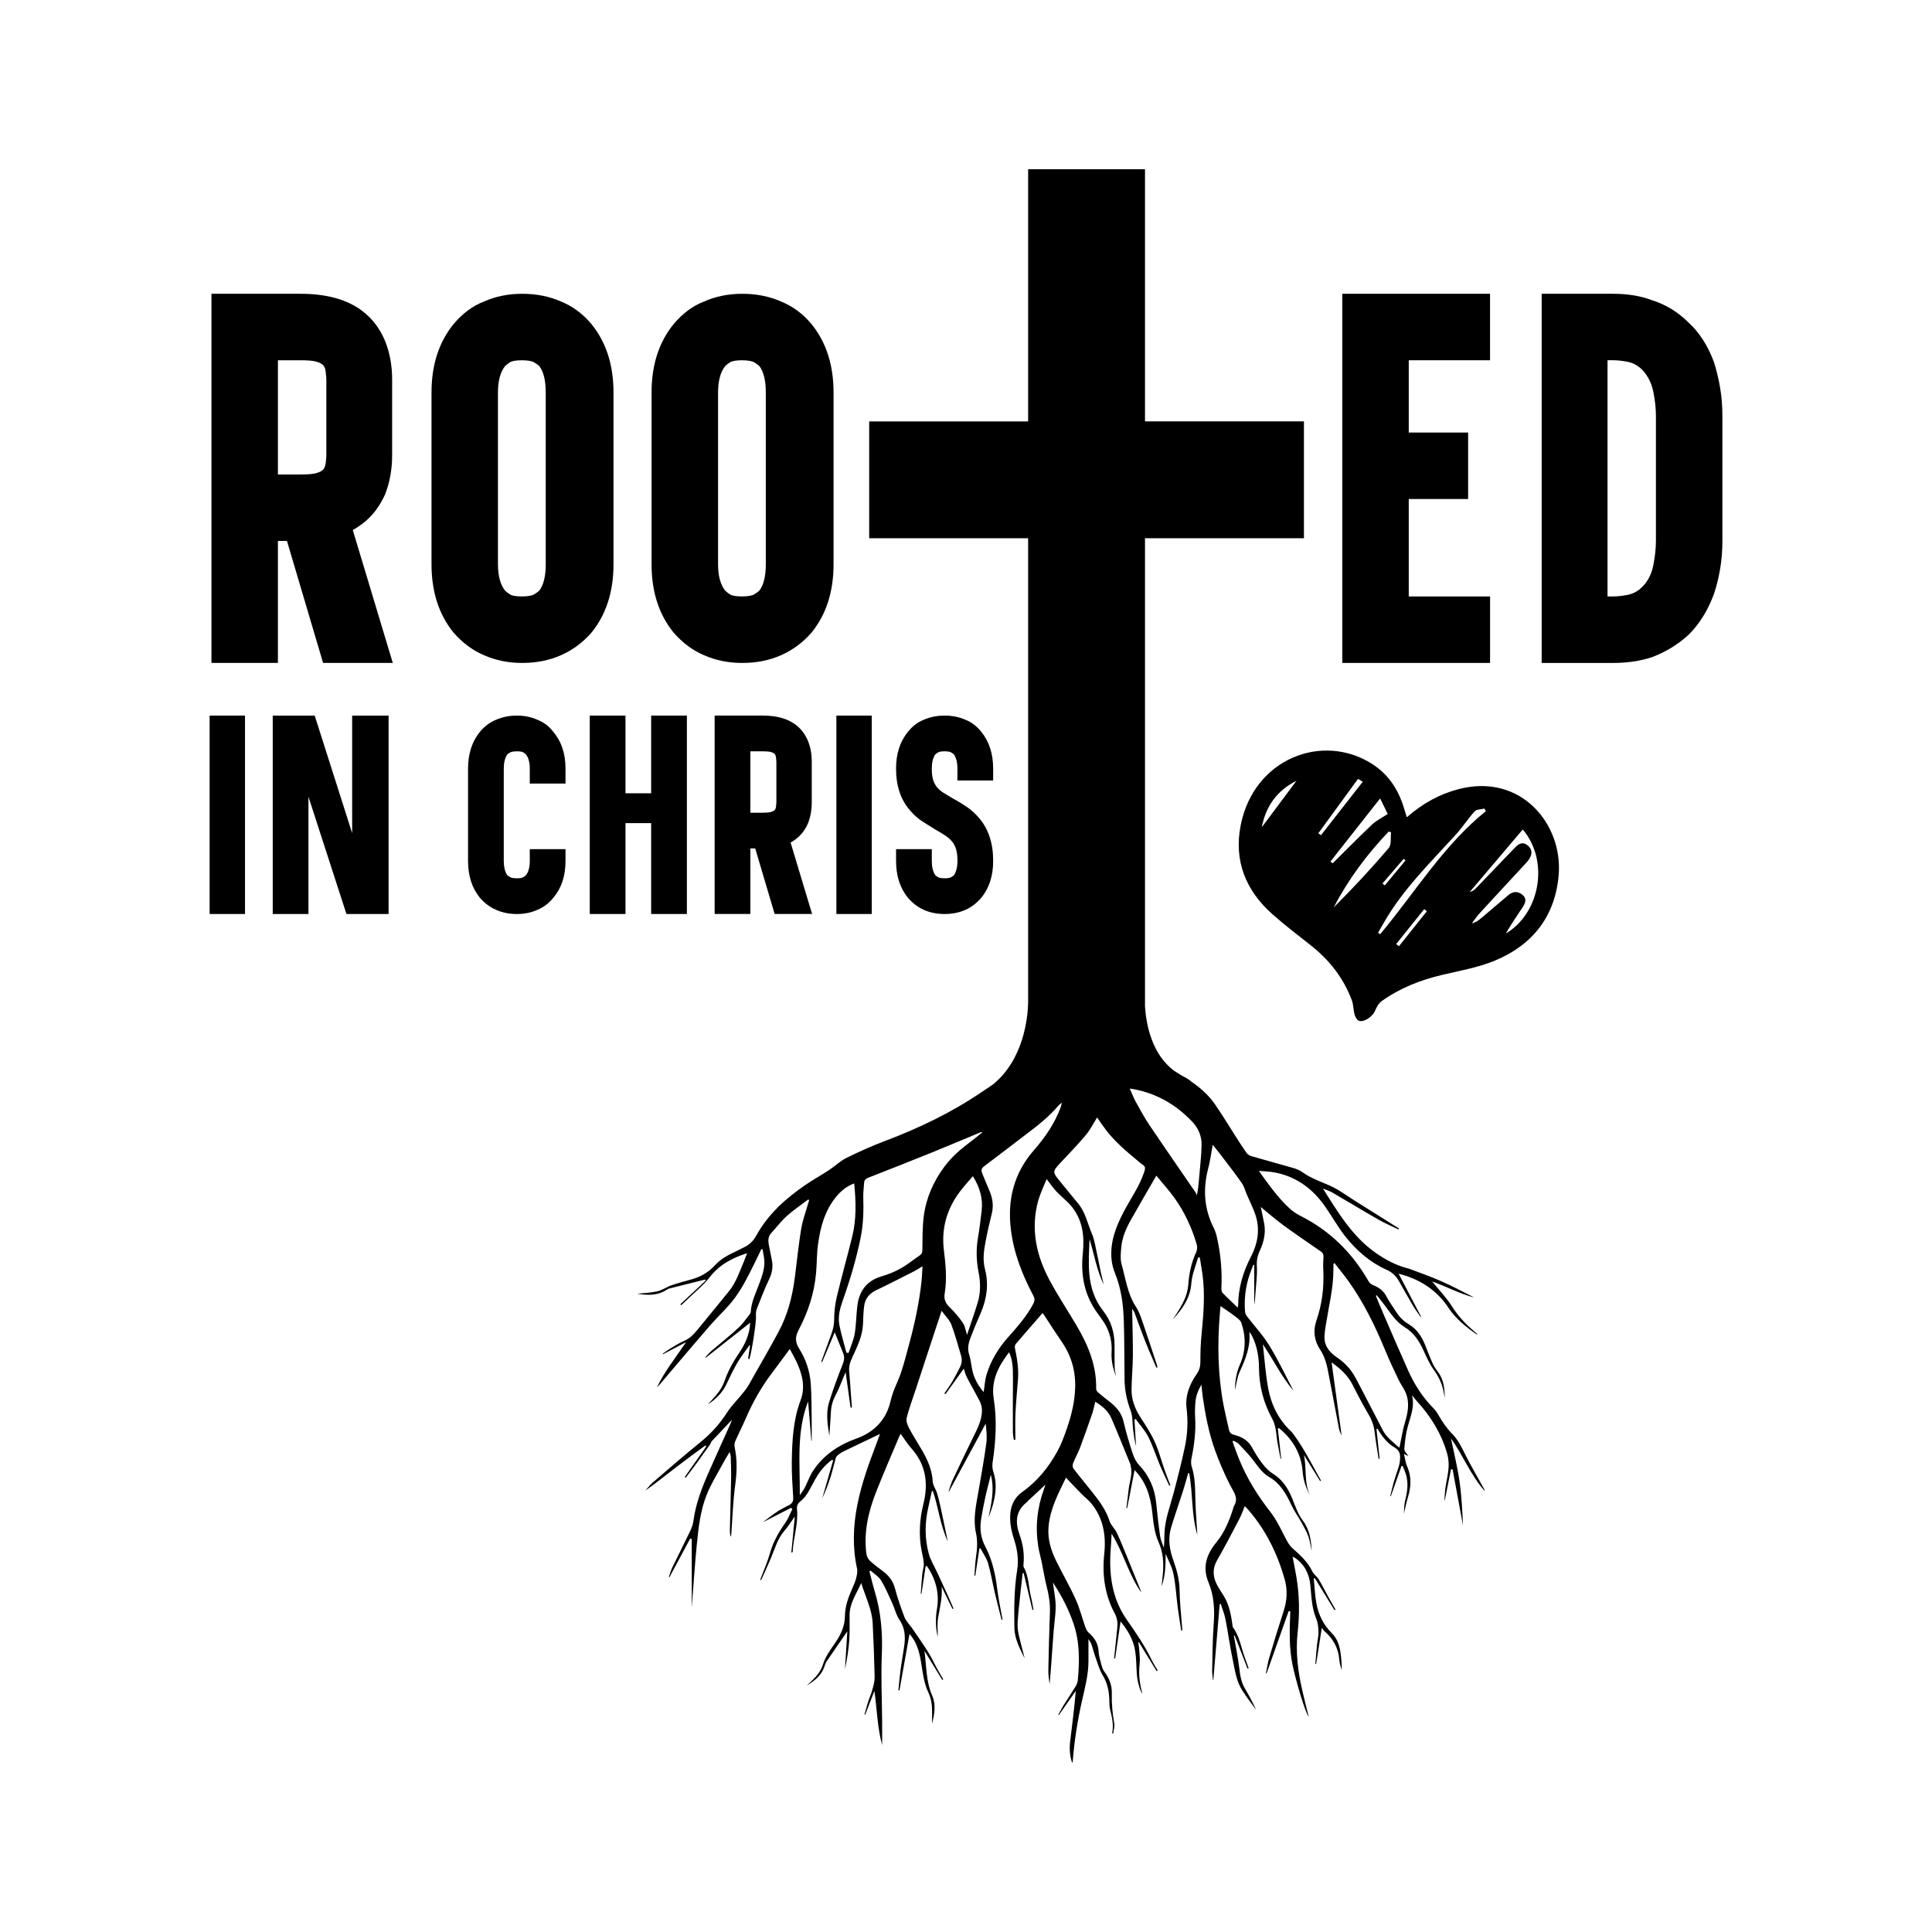
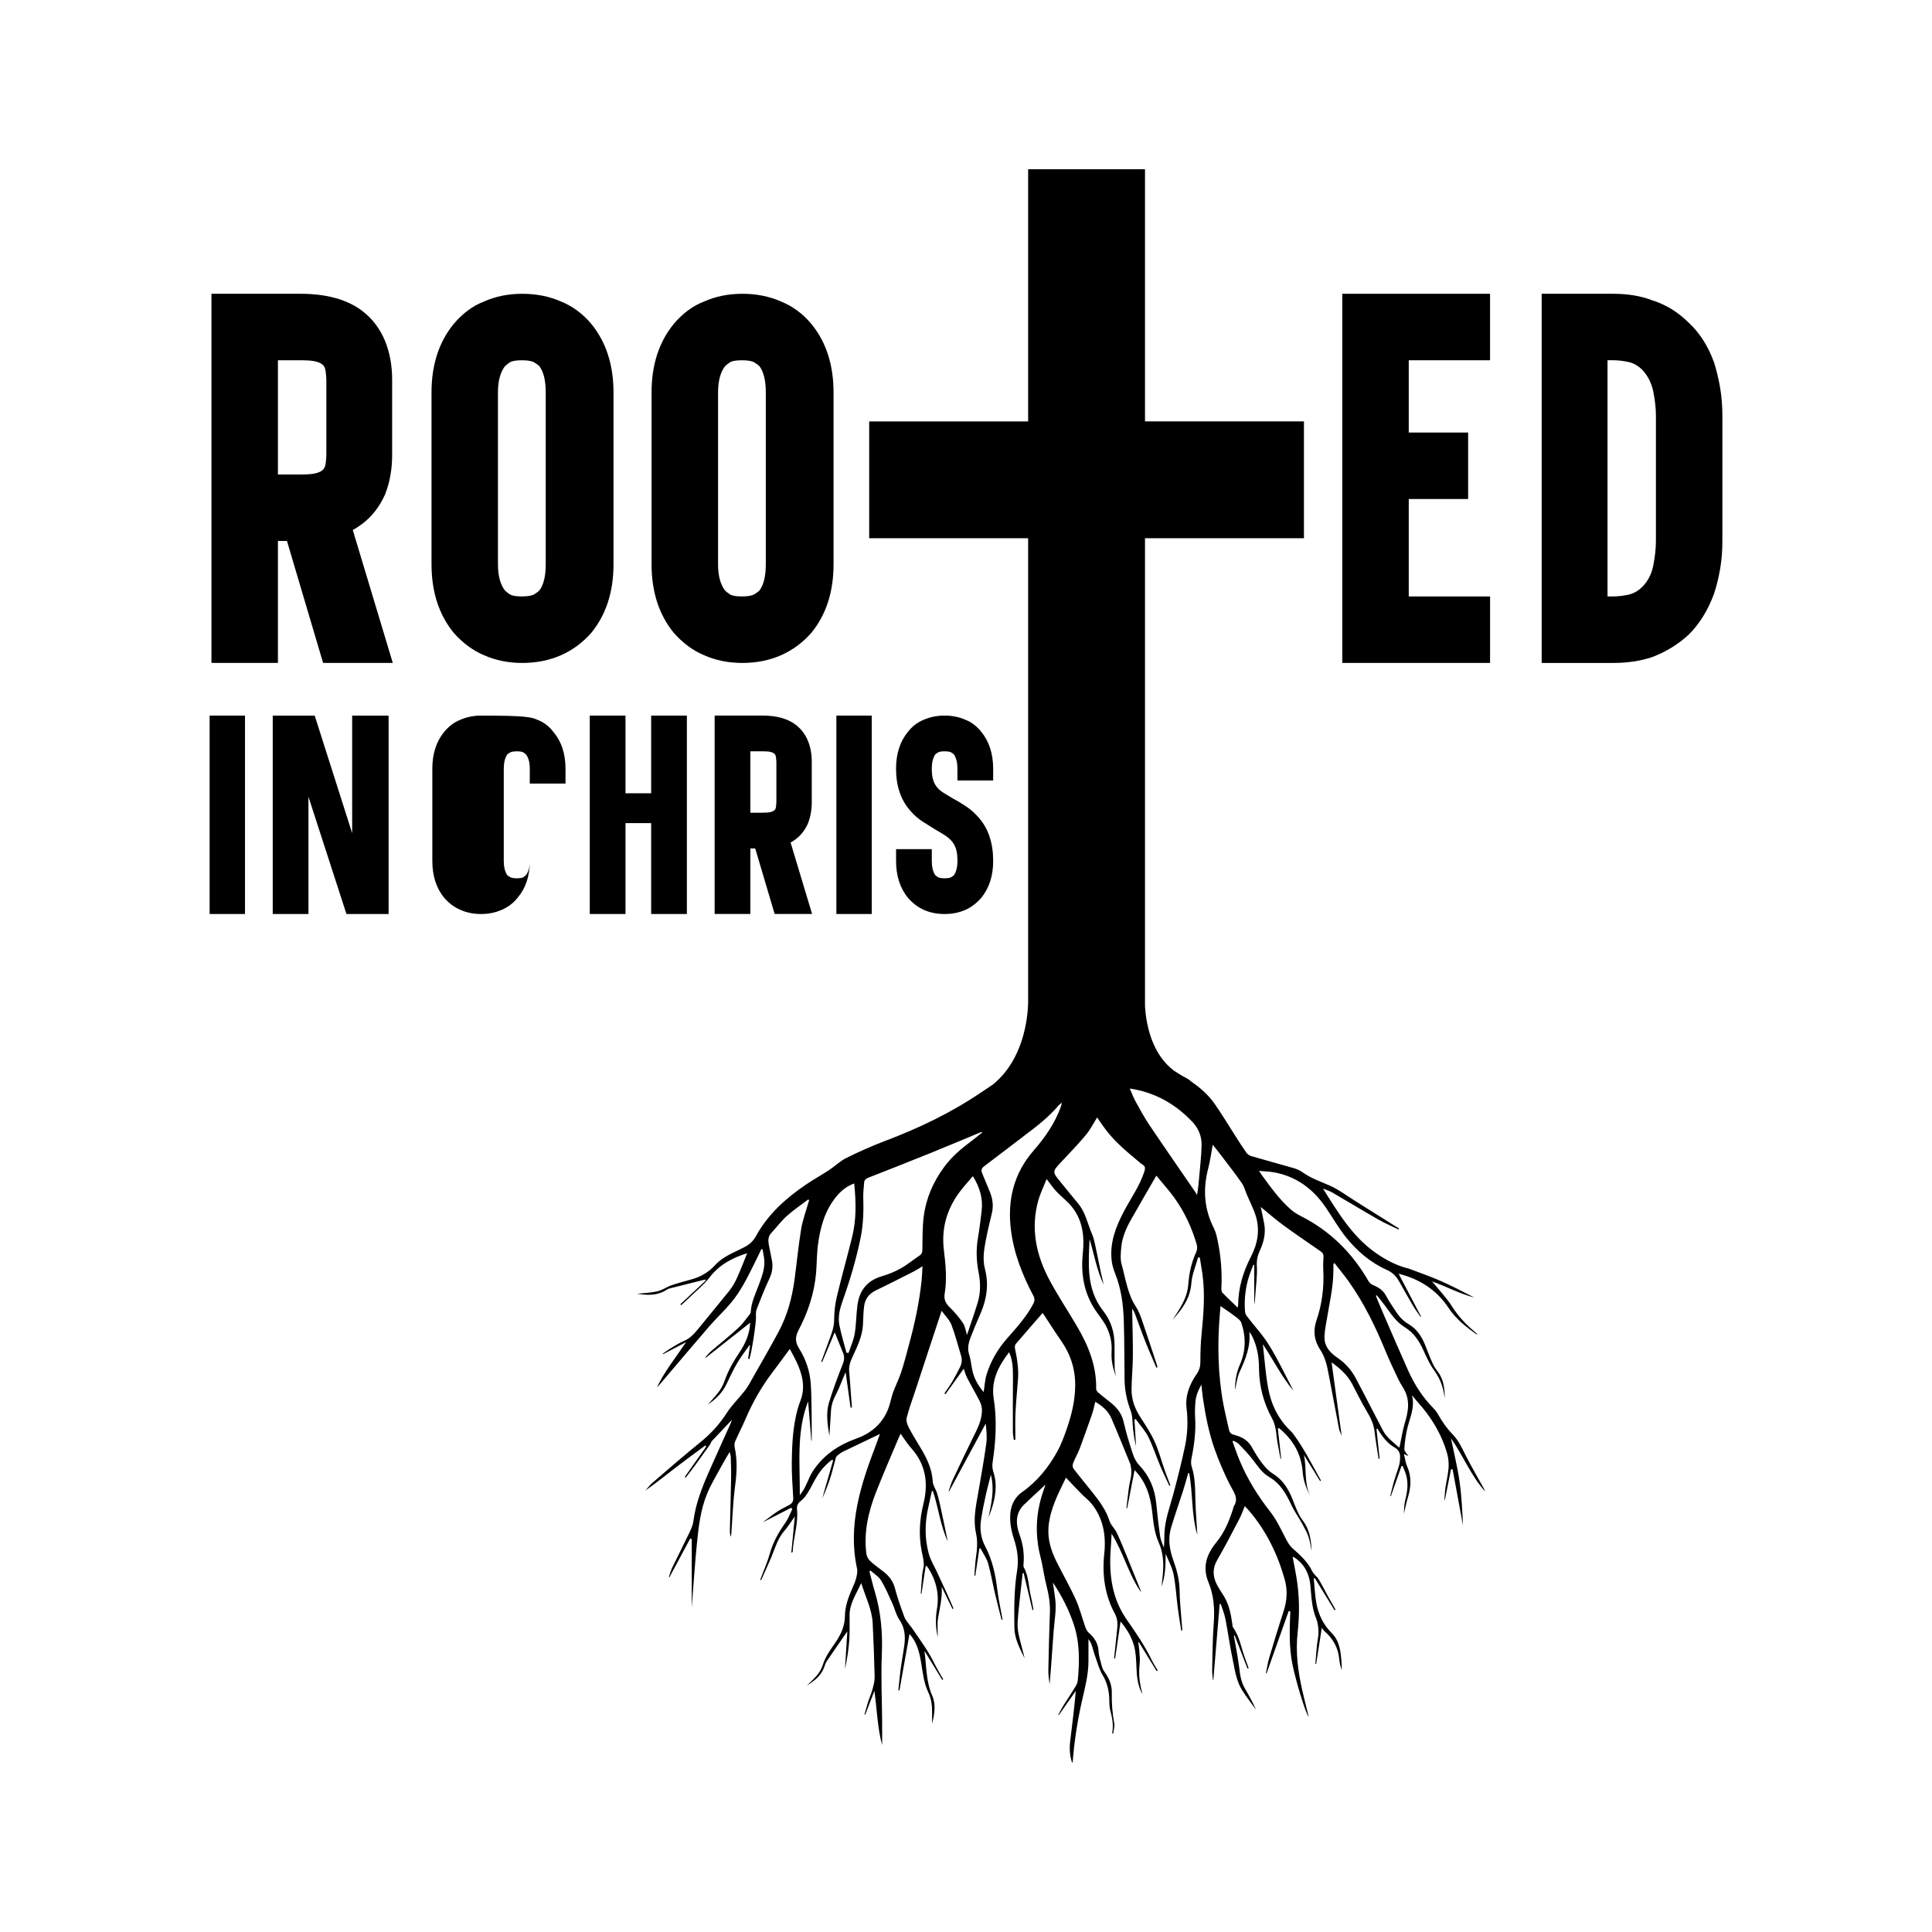
<svg xmlns="http://www.w3.org/2000/svg" version="1.1" id="Layer_1" x="0px" y="0px" viewBox="0 0 1080 1080" style="enable-background:new 0 0 1080 1080;" xml:space="preserve">
  <style type="text/css">
	.st0{fill:none;}
</style>
  <g>
    <g>
      <path d="M117.18,400.02h19.78v110.91h-19.78V400.02z" />
      <path d="M217.23,400.02v110.91h-23.57l-21.23-65.54v65.54h-19.97V400.02h23.46l20.94,65.73v-65.73H217.23z" />
-       <path d="M300.41,402.35c3.62,1.42,6.59,3.68,8.92,6.79c4.52,5.3,6.79,12.15,6.79,20.55v8.34h-19.97v-8.34    c0-3.49-0.71-6.14-2.13-7.95c-0.26-0.26-0.71-0.61-1.36-1.07c-0.65-0.45-1.88-0.68-3.68-0.68c-1.81,0-3.1,0.23-3.88,0.68    c-0.77,0.45-1.29,0.81-1.55,1.07c-1.29,1.94-1.94,4.59-1.94,7.95v51.58c0,3.36,0.65,6.01,1.94,7.95c0.26,0.26,0.78,0.61,1.55,1.07    c0.78,0.45,2.07,0.68,3.88,0.68c1.81,0,3.04-0.22,3.68-0.68c0.64-0.45,1.1-0.81,1.36-1.07c1.42-1.81,2.13-4.46,2.13-7.95v-6.59    h19.97v6.59c0,8.4-2.26,15.25-6.79,20.55c-2.33,2.97-5.3,5.24-8.92,6.79c-3.49,1.55-7.3,2.33-11.44,2.33    c-4.27,0-8.14-0.77-11.63-2.33c-3.36-1.42-6.4-3.68-9.11-6.79c-4.4-5.43-6.59-12.28-6.59-20.55v-51.58    c0-8.27,2.2-15.13,6.59-20.55c2.72-3.23,5.75-5.49,9.11-6.79c3.49-1.55,7.37-2.33,11.63-2.33    C293.1,400.02,296.92,400.8,300.41,402.35z" />
+       <path d="M300.41,402.35c3.62,1.42,6.59,3.68,8.92,6.79c4.52,5.3,6.79,12.15,6.79,20.55v8.34h-19.97v-8.34    c0-3.49-0.71-6.14-2.13-7.95c-0.26-0.26-0.71-0.61-1.36-1.07c-0.65-0.45-1.88-0.68-3.68-0.68c-1.81,0-3.1,0.23-3.88,0.68    c-0.77,0.45-1.29,0.81-1.55,1.07c-1.29,1.94-1.94,4.59-1.94,7.95v51.58c0,3.36,0.65,6.01,1.94,7.95c0.26,0.26,0.78,0.61,1.55,1.07    c0.78,0.45,2.07,0.68,3.88,0.68c1.81,0,3.04-0.22,3.68-0.68c0.64-0.45,1.1-0.81,1.36-1.07c1.42-1.81,2.13-4.46,2.13-7.95v-6.59    v6.59c0,8.4-2.26,15.25-6.79,20.55c-2.33,2.97-5.3,5.24-8.92,6.79c-3.49,1.55-7.3,2.33-11.44,2.33    c-4.27,0-8.14-0.77-11.63-2.33c-3.36-1.42-6.4-3.68-9.11-6.79c-4.4-5.43-6.59-12.28-6.59-20.55v-51.58    c0-8.27,2.2-15.13,6.59-20.55c2.72-3.23,5.75-5.49,9.11-6.79c3.49-1.55,7.37-2.33,11.63-2.33    C293.1,400.02,296.92,400.8,300.41,402.35z" />
      <path d="M364,400.02h19.97v110.91H364v-50.8h-14.35v50.8h-19.97V400.02h19.97v43.43H364V400.02z" />
      <path d="M444.66,469.24c-0.39,0.26-0.81,0.55-1.26,0.87c-0.45,0.32-0.94,0.61-1.45,0.87l12.02,39.94h-20.94l-10.86-36.65h-2.71    v36.65h-19.97v-36.65v-19.2v-55.07h26.76c7.76,0,13.9,1.68,18.42,5.04c3.1,2.33,5.43,5.37,6.98,9.11    c1.42,3.49,2.13,7.37,2.13,11.63v22.69c0,4.27-0.71,8.21-2.13,11.83C449.96,464.08,447.63,467.05,444.66,469.24z M419.46,454.31    h6.78c2.2,0,3.75-0.13,4.65-0.39c0.9-0.26,1.48-0.52,1.75-0.78c0.65-0.39,1.03-1.13,1.16-2.23c0.13-1.1,0.2-1.91,0.2-2.42v-22.69    c0-0.39-0.07-1.16-0.2-2.33c-0.13-1.16-0.52-1.94-1.16-2.33c-0.26-0.26-0.84-0.52-1.75-0.77c-0.91-0.26-2.46-0.39-4.65-0.39h-6.78    V454.31z" />
      <path d="M467.54,400.02h19.78v110.91h-19.78V400.02z" />
      <path d="M539.67,402.35c3.36,1.29,6.33,3.56,8.92,6.79c4.4,5.43,6.59,12.28,6.59,20.55v6.59h-19.97v-6.59    c0-3.36-0.65-6.01-1.94-7.95c-0.26-0.26-0.74-0.61-1.45-1.07c-0.71-0.45-1.97-0.68-3.78-0.68c-1.81,0-3.07,0.23-3.78,0.68    c-0.71,0.45-1.2,0.81-1.45,1.07c-1.29,1.94-1.94,4.59-1.94,7.95c0,2.59,0.26,4.69,0.77,6.3c0.51,1.62,1.26,3.01,2.23,4.17    c0.97,1.16,2.2,2.2,3.69,3.1c1.48,0.91,3.2,1.94,5.14,3.1c2.45,1.29,4.97,2.81,7.56,4.56c2.59,1.75,4.97,3.91,7.17,6.5    c5.17,6.08,7.76,14.03,7.76,23.85c0,8.27-2.2,15.12-6.59,20.55c-2.71,3.1-5.69,5.37-8.92,6.79c-3.49,1.55-7.37,2.33-11.63,2.33    c-4.26,0-8.14-0.77-11.63-2.33c-3.23-1.42-6.21-3.68-8.92-6.79c-4.4-5.43-6.59-12.28-6.59-20.55v-6.59h19.97v6.59    c0,3.36,0.64,6.01,1.94,7.95c0.26,0.26,0.74,0.61,1.45,1.07c0.71,0.45,1.97,0.68,3.78,0.68c1.81,0,3.07-0.22,3.78-0.68    c0.71-0.45,1.19-0.81,1.45-1.07c1.29-1.94,1.94-4.59,1.94-7.95c0-2.71-0.26-4.91-0.77-6.59c-0.52-1.68-1.29-3.13-2.33-4.36    c-1.04-1.23-2.3-2.33-3.78-3.3c-1.49-0.97-3.27-2.04-5.33-3.2c-2.33-1.42-4.75-2.94-7.27-4.56c-2.52-1.61-4.88-3.71-7.08-6.3    c-5.17-5.94-7.76-13.7-7.76-23.27c0-8.27,2.2-15.13,6.59-20.55c2.58-3.23,5.56-5.49,8.92-6.79c3.49-1.55,7.37-2.33,11.63-2.33    C532.3,400.02,536.18,400.8,539.67,402.35z" />
    </g>
    <g>
      <path d="M202.25,293.02c-0.72,0.48-1.5,1.02-2.34,1.62c-0.85,0.6-1.75,1.14-2.71,1.62l22.37,74.31h-38.96l-20.2-68.18h-5.05v68.18    H118.2V302.4v-35.71V164.23h49.78c14.43,0,25.85,3.13,34.27,9.38c5.77,4.33,10.1,9.98,12.99,16.96    c2.64,6.49,3.97,13.71,3.97,21.64v42.21c0,7.94-1.32,15.28-3.97,22.01C212.11,283.4,207.78,288.93,202.25,293.02z M155.36,265.24    h12.63c4.09,0,6.97-0.24,8.66-0.72c1.68-0.48,2.76-0.96,3.25-1.44c1.2-0.72,1.92-2.1,2.17-4.15c0.24-2.04,0.36-3.54,0.36-4.51    v-42.21c0-0.72-0.12-2.16-0.36-4.33c-0.24-2.16-0.96-3.61-2.17-4.33c-0.49-0.48-1.57-0.96-3.25-1.44    c-1.68-0.48-4.57-0.72-8.66-0.72h-12.63V265.24z" />
      <path d="M313.63,168.56c6.51,2.65,12.19,6.85,17.01,12.63c8.21,10.1,12.31,22.85,12.31,38.24v95.96c0,15.39-4.1,28.14-12.31,38.24    c-4.83,5.54-10.5,9.74-17.01,12.63c-6.52,2.89-13.77,4.33-21.73,4.33c-7.72,0-14.85-1.44-21.36-4.33    c-6.27-2.64-11.94-6.85-17.01-12.63c-8.21-10.1-12.31-22.85-12.31-38.24v-95.96c0-15.39,4.1-28.14,12.31-38.24    c5.07-6.01,10.74-10.22,17.01-12.63c6.51-2.89,13.64-4.33,21.36-4.33C299.86,164.23,307.1,165.67,313.63,168.56z M305.07,219.42    c0-6.73-1.21-11.66-3.61-14.79c-0.48-0.48-1.39-1.14-2.71-1.98c-1.33-0.84-3.67-1.26-7.04-1.26c-3.37,0-5.65,0.42-6.85,1.26    c-1.21,0.85-2.05,1.51-2.53,1.98c-2.65,3.37-3.97,8.3-3.97,14.79v95.96c0,6.49,1.32,11.43,3.97,14.79    c0.48,0.49,1.32,1.14,2.53,1.98c1.2,0.85,3.48,1.26,6.85,1.26c3.37,0,5.71-0.42,7.04-1.26c1.32-0.84,2.22-1.5,2.71-1.98    c2.4-3.12,3.61-8.05,3.61-14.79V219.42z" />
      <path d="M436.64,168.56c6.51,2.65,12.19,6.85,17.01,12.63c8.21,10.1,12.31,22.85,12.31,38.24v95.96c0,15.39-4.1,28.14-12.31,38.24    c-4.83,5.54-10.5,9.74-17.01,12.63c-6.52,2.89-13.77,4.33-21.73,4.33c-7.72,0-14.85-1.44-21.36-4.33    c-6.28-2.64-11.95-6.85-17.01-12.63c-8.21-10.1-12.31-22.85-12.31-38.24v-95.96c0-15.39,4.1-28.14,12.31-38.24    c5.07-6.01,10.74-10.22,17.01-12.63c6.51-2.89,13.64-4.33,21.36-4.33C422.88,164.23,430.12,165.67,436.64,168.56z M428.09,219.42    c0-6.73-1.21-11.66-3.61-14.79c-0.48-0.48-1.39-1.14-2.71-1.98c-1.32-0.84-3.67-1.26-7.03-1.26c-3.37,0-5.65,0.42-6.85,1.26    c-1.21,0.85-2.05,1.51-2.52,1.98c-2.65,3.37-3.97,8.3-3.97,14.79v95.96c0,6.49,1.32,11.43,3.97,14.79    c0.48,0.49,1.32,1.14,2.52,1.98c1.2,0.85,3.48,1.26,6.85,1.26c3.36,0,5.71-0.42,7.03-1.26c1.32-0.84,2.22-1.5,2.71-1.98    c2.4-3.12,3.61-8.05,3.61-14.79V219.42z" />
    </g>
    <g>
      <path d="M750.34,164.23h82.61v37.16H787.5v40.4h33.19v37.16H787.5v54.47h45.46v37.16h-82.61V164.23z" />
      <path d="M944.06,180.46c6.01,5.54,10.7,12.87,14.07,22.01c1.44,4.57,2.58,9.32,3.42,14.25c0.84,4.93,1.27,10.16,1.27,15.69v69.99    c0,5.54-0.42,10.77-1.27,15.69c-0.84,4.93-1.98,9.56-3.42,13.89c-3.37,9.14-8.06,16.72-14.07,22.73    c-6.01,5.54-12.87,9.74-20.56,12.63c-6.5,2.17-13.71,3.25-21.65,3.25h-40.04V164.23h40.04c8.18,0,15.39,1.21,21.65,3.61    C931.19,170.24,938.05,174.45,944.06,180.46z M925.67,232.41c0-4.09-0.48-8.53-1.44-13.35c-0.96-4.81-3.01-8.9-6.13-12.27    c-2.41-2.4-5.11-3.91-8.12-4.51c-3.01-0.6-5.72-0.9-8.12-0.9h-3.24v132.03h3.24c2.4,0,5.11-0.3,8.12-0.9c3-0.6,5.71-2.1,8.12-4.51    c3.12-3.12,5.17-7.15,6.13-12.09c0.96-4.93,1.44-9.44,1.44-13.53V232.41z" />
    </g>
    <path d="M811.1,804.03c6.74,9.55,11.08,20.66,18.89,29.5c-0.02-0.5-0.24-0.93-0.45-1.33c-3.38-6.15-6.96-12.2-10.13-18.47   c-2.17-4.31-4.15-8.7-7.58-12.15c-3.22-3.26-5.67-6.98-7.93-10.89c-0.74-1.31-1.67-2.55-2.72-3.6c-5.96-6.05-10.46-13.1-13.94-20.8   c-4.79-10.67-9.39-21.4-14.03-32.12c-1.43-3.24-2.74-6.53-4.1-9.82c0.17-0.1,0.31-0.21,0.48-0.31c1.62,2.03,3.34,4.03,4.86,6.12   c3.15,4.38,6.12,8.89,10.84,11.77c5,3.05,8.01,7.65,10.39,12.84c1.72,3.76,3.41,7.62,5.81,10.96c2.76,3.81,4.67,7.84,5.53,12.41   c0.21,1.14,0.41,2.29,0.6,3.41c-0.05-5.22-0.52-10.32-3.81-14.68c-1.22-1.57-2.31-3.29-3.12-5.1c-1.48-3.26-2.72-6.62-4.05-9.96   c-1.91-4.77-4.69-8.93-9.17-11.58c-3-1.76-5.27-4.15-7.1-7c-1.86-2.91-3.88-5.69-5.48-8.74c-1.64-3.19-4.26-4.86-7.41-6.15   c-0.95-0.38-1.93-1.22-2.43-2.1c-9.1-15.92-21.61-28.26-38.05-36.55c-2.03-1.02-4-2.31-5.69-3.81   c-6.15-5.46-10.91-12.13-15.75-18.73c-0.52-0.69-0.98-1.43-1.79-2.62c3.19,0.29,5.79,0.33,8.32,0.79   c12.44,2.22,21.78,9.17,28.83,19.37c3.84,5.53,7.12,11.46,11.29,16.7c6.24,7.79,13.72,14.32,22.94,18.44   c3.17,1.41,5.29,3.53,6.91,6.39c2.6,4.55,5.12,9.13,7.79,13.63c1.29,2.17,2.84,4.22,4.26,6.31c0.07-0.07,0.17-0.14,0.26-0.21   c-4.12-7.91-8.27-15.8-12.53-23.95c11.79,3.03,21.28,9.03,27.95,19.18c4.1,6.19,9.82,10.65,15.99,14.99   c-0.12-0.41-0.1-0.55-0.17-0.6c-0.48-0.45-0.98-0.86-1.45-1.29c-4.84-4.1-9.1-8.58-12.51-14.03c-2.86-4.57-6.7-8.53-10.1-12.77   c-0.33-0.4-0.69-0.79-1.05-1.17c8.03,2.81,15.44,6.91,23.64,9.01c-6.24-3.19-12.46-6.48-18.87-9.29   c-5.72-2.55-11.7-4.57-17.56-6.81c-0.33-0.14-0.69-0.19-1.02-0.26c-6.48-1.72-12.25-4.81-17.7-8.63   c-13.03-9.15-20.97-22.47-29.43-35.91c2.03,0.83,3.84,1.38,5.41,2.31c8.55,4.96,17.01,10.13,25.59,15.03   c3.62,2.07,7.51,3.69,11.27,5.53c0.07-0.17,0.17-0.33,0.26-0.52c-0.31-0.19-0.6-0.38-0.88-0.57c-8.08-5.07-16.13-10.17-24.21-15.22   c-4.41-2.79-8.65-5.98-13.37-8.1c-5.27-2.36-10.77-4.17-15.53-7.6c-1.48-1.07-3.29-1.81-5.05-2.34   c-7.84-2.26-15.73-4.38-23.56-6.67c-1-0.29-2.1-0.98-2.69-1.83c-2.19-3.1-4.22-6.31-6.27-9.51c-3.84-5.98-7.48-12.1-11.56-17.92   c-3.53-5.05-8.1-9.01-13.1-12.44c-0.71-0.76-2.22-1.76-4.65-2.98c-0.05-0.02-0.07-0.02-0.1-0.05c-0.52-0.31-1.02-0.62-1.57-0.93   c-1.07-0.64-2.12-1.31-3.15-2c-12.34-9.15-15.63-25.33-16.34-35.95v-261.8h88.85v-65.31h-88.85V94.61h-65.33v140.96h-88.85v65.31   h88.85v259.85c-0.24,8.43-2.53,31.69-19.8,45.6c0,0-0.02,0-0.02,0.02c-2.1,1.36-4.17,2.76-6.24,4.17   c-16.75,11.41-34.86,20.06-53.78,27.23c-7.43,2.81-14.72,6.05-21.82,9.58c-3.48,1.72-6.36,4.62-9.65,6.77   c-4.26,2.81-8.74,5.27-12.94,8.12c-11.2,7.62-21.16,16.54-27.78,28.59c-1.62,2.95-3.76,4.93-6.65,6.39   c-1.55,0.76-3.07,1.57-4.62,2.29c-4.29,2.03-8.51,4.19-11.75,7.79c-3.53,3.88-7.86,6.41-12.89,7.84c-3.79,1.07-7.6,2.05-11.32,3.31   c-2.76,0.98-5.27,2.81-8.08,3.45c-3.79,0.86-7.74,0.95-11.2,1.33c5.38,0.86,11.17,1.26,16.51-2.24c0.45-0.31,1-0.57,1.55-0.71   c6.6-1.67,13.22-3.31,19.82-4.96c0.17,0.17,0.36,0.31,0.52,0.45l-14.3,13.37c0.17,0.17,0.33,0.33,0.5,0.5   c1.43-1.33,2.91-2.64,4.31-4.03c3.88-3.79,8.24-7.22,11.51-11.46c5.43-7.08,12.6-10.91,21.04-13.58c-0.71,1.79-1.29,3.36-1.93,4.93   c-2.41,5.67-4.31,11.56-8.32,16.44c-5.27,6.41-10.46,12.91-15.77,19.3c-2.64,3.17-5.05,6.58-9.13,8.29   c-2.74,1.17-5.29,2.84-7.89,4.38c-1.43,0.86-2.76,1.88-4.17,2.86c0.07,0.07,0.14,0.17,0.21,0.26c4.29-2.26,8.58-4.5,12.87-6.74   c-5.69,8.46-11.96,16.25-16.34,25.3c2-1.95,3.72-4.1,5.5-6.22c8.1-9.51,16.13-19.04,24.3-28.47c3.76-4.31,8.01-8.24,11.67-12.63   c5.53-6.58,9.24-14.3,13.06-21.94c1.31-2.67,2.6-5.36,3.91-8.03c0.21,0.02,0.43,0.05,0.64,0.07c0.36,2.22,0.93,4.43,1.02,6.67   c0.19,4.62-1.5,8.84-3.05,13.1c-1.81,4.96-4.26,9.74-4.55,15.18c0,0.33-0.12,0.74-0.31,1c-2.1,2.62-3.96,5.53-6.39,7.77   c-4.88,4.53-10.1,8.67-15.18,12.99c-0.67,0.57-1.24,1.19-1.83,1.81c-0.6,0.62-1.14,1.26-1.72,1.88c0.12,0.07,0.21,0.14,0.31,0.21   c8.27-6.5,16.54-13.03,24.78-19.56c-0.1,0.91-0.12,2.05-0.31,3.17c-0.81,4.91-2.91,9.32-5.62,13.37   c-3.38,5.03-6.39,10.2-8.34,15.96c-0.74,2.12-1.86,4.19-3.19,6.03c-1.88,2.55-4.12,4.81-6.22,7.22c4.43-2.98,8.15-6.53,10.46-11.46   c1.91-4.05,3.86-8.12,6.12-11.98c2-3.41,4.48-6.53,6.77-9.79c0.1,0.05,0.19,0.1,0.29,0.14c-0.36,2.43-0.71,4.86-1.1,7.31   c0.21,0.17,0.43,0.36,0.64,0.52c1.22-2.98,3.91-20.44,3.76-23.66c-0.07-1.48-0.12-3.1,0.4-4.43c2.22-5.74,4.48-11.46,7.1-17.04   c1.6-3.43,2.12-6.79,1.36-10.44c-0.57-2.88-1.17-5.77-1.72-8.65c-0.41-2.31-0.36-4.53,1.41-6.43c2.93-3.14,5.53-6.65,8.7-9.51   c3.76-3.36,7.98-6.19,11.98-9.24c0.17,0.14,0.33,0.31,0.5,0.48c-0.12,0.31-0.24,0.62-0.33,0.93c-1.41,5.03-3.29,9.98-4.15,15.11   c-1.52,9.27-2.41,18.63-3.65,27.92c-1.38,10.39-4.05,20.42-9.05,29.69c-4.62,8.58-9.51,17.04-14.32,25.52   c-1.36,2.41-2.64,4.91-4.34,7.1c-3.34,4.31-7.34,8.12-10.27,12.68c-4.1,6.36-9.03,11.72-14.92,16.46   c-8.96,7.27-17.68,14.84-26.42,22.37c-1.55,1.31-2.76,3-4.15,4.5c5.84-4.07,11.27-8.51,16.85-12.77c5.5-4.24,11.13-8.32,16.7-12.44   c0.17,0.17,0.36,0.36,0.52,0.55c-4,5.69-8.01,11.37-12.01,17.04c0.19,0.12,0.36,0.26,0.55,0.38c1.83-2.43,3.72-4.81,5.5-7.27   c2.69-3.69,5.36-7.41,8.01-11.15c0.43-0.64,0.6-1.5,1.1-2.05c3.74-4,7.53-7.96,11.17-11.82c-0.17,0.5-0.38,1.24-0.69,1.95   c-3.98,8.89-8.03,17.75-11.96,26.66c-3.98,8.98-7.58,18.11-8.86,28c-0.29,2.19-1.24,4.38-2.22,6.41   c-3.12,6.53-6.43,12.96-9.58,19.49c-0.81,1.69-1.29,3.55-1.93,5.34c0.1,0.05,0.21,0.1,0.33,0.12c3.86-7.2,7.74-14.41,11.6-21.61   c0.31,0.07,0.6,0.17,0.88,0.24v38.31c0.98-12.25,1.69-23.92,2.86-35.55c0.93-9.48,2.03-19.06,5.67-27.95   c2.31-5.67,5.6-10.94,8.53-16.37c1.22-2.29,2.57-4.48,4.12-7.12c0.29,1.22,0.6,1.91,0.62,2.6c0.12,4.24,0.29,8.46,0.19,12.68   c-0.17,9.67-0.48,19.37-0.69,29.04c-0.02,1,0.29,2.03,0.43,3.03c0.43-0.76,0.38-1.48,0.43-2.19c0.64-8.74,0.91-17.51,2.07-26.18   c0.98-7.2,1.31-14.25-0.19-21.37c-0.21-1.07-0.26-2.38,0.17-3.34c1.88-4.34,4.07-8.51,5.93-12.87c3.93-9.2,8.86-17.8,14.89-25.78   c3.29-4.31,6.46-8.7,9.77-13.18c1.19,2.24,2.43,4.43,3.53,6.67c3.38,7.05,5.38,14.41,2.5,22.04c-4.22,11.17-4.72,22.85-4.91,34.55   c-0.1,6.65,0.45,13.34,0.81,19.99c0.1,1.83-0.62,3.05-2.07,3.88c-2.19,1.24-4.5,2.24-6.6,3.62c-2.72,1.79-5.27,3.84-7.89,5.77   c0.05,0.02,0.1,0.05,0.14,0.07c5.05-2.6,10.13-5.19,15.18-7.79c0.24,0.24,0.5,0.48,0.74,0.69c-1.29,2.6-2.29,5.38-3.93,7.72   c-3.74,5.24-6.81,10.7-8.58,16.96c-1.43,5.05-3.6,9.89-5.43,14.82c0.17,0.07,0.33,0.17,0.5,0.24c1.88-4.24,3.86-8.46,5.65-12.72   c2.14-5.15,3.57-10.6,7.41-14.94c2.07-2.33,3.72-5.1,5.77-7.96c-0.69,6.96-1.31,13.6-1.95,20.23c0.6-0.14,0.74-0.33,0.76-0.52   c0.38-7.93,3.22-15.63,2.41-23.68c-0.19-1.76,0.31-3.24,1.91-4.48c1.6-1.26,2.98-2.93,4.05-4.67c1.98-3.17,3.48-6.6,5.46-9.72   c2.17-3.43,4.88-6.41,8.15-8.82c0.21,0.12,0.43,0.21,0.64,0.31c-2.03,7.08-4.05,14.13-6.1,21.21c1.93-4.05,3.48-8.2,4.81-12.41   c1.02-3.26,1.76-6.62,2.69-9.91c0.17-0.62,0.57-1.29,1.07-1.69c1.05-0.86,2.19-1.67,3.41-2.24c6.72-3.26,13.49-6.48,20.3-9.72   c-0.76,2.05-1.52,4.17-2.31,6.29c-4.12,10.79-8.01,21.66-10.29,33.02c-2.41,11.94-2.86,23.9-0.24,35.88   c0.38,1.72-0.05,3.67-0.48,5.43c-0.48,1.93-1.33,3.79-2.14,5.62c-2.19,5-4.1,10.1-4.15,15.68c-0.05,5.38-2.17,10.03-5.1,14.37   c-2.72,4.05-5.72,7.91-7.2,12.65c-1.07,3.38-3.12,6.1-5.65,8.51c-1.12,1.07-2.24,2.14-3.36,3.19c4.12-2.53,7.91-5.34,9.67-10.1   c0.45-1.22,0.81-2.5,1.52-3.55c3.69-5.48,7.51-10.89,11.46-16.61c-0.45,7.2-0.88,14.18-1.31,21.18c1.12-5.38,2-10.75,2.41-16.18   c0.33-4.67,0.14-9.41,0.17-14.1c0-6.58,3.72-11.7,6.5-17.92c2.45,7.86,6.03,14.72,6.41,22.44c0.5,10.03,0.88,20.06,1.1,30.12   c0.05,2.34-0.67,4.77-1.29,7.08c-0.55,2.14-1.52,4.17-2.22,6.27c-0.79,2.5-1.45,5.03-2.17,7.53c0.14,0.02,0.29,0.07,0.4,0.12   c1.72-4.43,3.43-8.84,5.15-13.27c1.45,10.46,1.69,20.78,4.31,30.21c0-4.12,0.05-8.72,0-13.34c-0.1-12.37-0.69-24.73-0.17-37.05   c0.5-11.96-0.43-23.61-3.86-35.07c-1.14-3.81-2.05-7.7-3.07-11.56c0.19-0.17,0.38-0.33,0.6-0.48c2.03,1.83,4.6,3.36,5.96,5.6   c2.48,4.07,4.31,8.53,6.31,12.89c1.36,3,2.07,6.39,3.91,9.05c3,4.38,3.38,9.03,2.76,13.94c-0.6,4.55-1.48,9.08-2.1,13.63   c-0.52,3.93-0.83,7.89-1.26,11.82c0.19,0.02,0.4,0.05,0.6,0.07c1.88-10.53,3.76-21.09,5.62-31.55c3.91,4.29,5.48,9.82,6.41,15.49   c0.98,5.86,1.55,11.84,4.15,17.27c1.62,3.43,2.07,6.98,2.07,10.67v6.77c1.29-5.24,2.29-10.67,0.05-15.75   c-3.53-8.03-3.15-16.61-4.34-25.04c3.34,5.43,6.65,10.86,9.98,16.3c0.17-0.1,0.36-0.21,0.55-0.33c-1.69-3-3.5-5.91-5-8.98   c-3.5-7.17-8.27-13.51-12.72-20.06c-0.19-0.31-0.5-0.52-0.69-0.81c-1.14-1.64-2.62-3.17-3.29-4.96   c-1.98-5.31-3.88-10.65-5.31-16.13c-1.05-4-3.29-6.89-6.46-9.32c-2.55-1.98-5.19-3.84-7.53-6.03c-1.05-0.98-1.81-2.64-2-4.07   c-1.5-12.01,1.14-23.42,5.5-34.48c3.98-10.13,8.36-20.11,12.58-30.16c0.33-0.81,0.74-1.57,1.1-2.31c2.07,2.86,3.79,5.72,5.98,8.15   c8.15,9.08,9.58,19.61,6.77,30.97c-2.17,8.72-2.72,17.39-1.05,26.23c0.48,2.43,1.14,4.86,1.24,7.29c0.1,1.98-0.69,3.96-0.88,5.96   c-0.36,3.62-0.55,7.24-0.81,10.86c0.12,0,0.24,0.02,0.38,0.02c0.79-5.19,1.57-10.39,2.38-15.63c0.5,0.17,0.69,0.17,0.76,0.24   c4.86,7.2,7,15.13,5.55,23.71c-0.91,5.38-0.79,10.6,0.4,15.87c0.1-3.6-0.4-7.24,0.21-10.72c1-5.77,2.43-11.41,2-17.39   c2.03,4.12,4.03,8.27,6.05,12.39c0.19-0.07,0.38-0.17,0.57-0.26c-1.17-2.64-2.26-5.31-3.48-7.96c-1.86-4.1-3.76-8.15-5.65-12.22   c-1.62-3.5-3.72-6.86-4.72-10.53c-2.33-8.58-2.22-17.3-0.21-25.97c0.69-2.98,1.31-5.96,1.95-8.93c0.19-0.02,0.38-0.05,0.57-0.07   c3.12,9.15,4.05,18.97,8.34,28.21c-1.38-6.62-2.64-12.79-3.98-18.97c-0.6-2.72-1.22-5.43-2.05-8.1c-0.67-2.17-2.26-4.22-2.38-6.39   c-0.33-6.41-2.79-11.96-5.89-17.35c-2.41-4.17-5.05-8.2-7.29-12.44c-0.93-1.72-1.81-4.05-1.41-5.79   c1.29-5.19,3.22-10.25,4.88-15.34c3.67-11.17,7.34-22.33,11.01-33.5c1.12-3.43,2.29-6.86,3.67-11.06c2.1,2.91,4.43,5.1,5.46,7.79   c2.17,5.65,3.65,11.58,5.43,17.39c0.69,2.26,0.36,4.41-0.69,6.46c-1.36,2.67-2.72,5.36-4.24,7.93c-1.36,2.29-2.93,4.41-4.41,6.6   c0.21,0.14,0.4,0.29,0.6,0.43c3.43-4.79,6.86-9.55,10.22-14.25c0.52,1.48,0.93,3.24,1.72,4.79c2.33,4.53,4.93,8.91,7.22,13.46   c0.79,1.57,1.26,3.48,1.24,5.24c-0.1,5.53-2.69,10.32-5.07,15.15c-3.86,7.84-7.62,15.73-11.34,23.64c-0.93,2-1.5,4.17-2.24,6.27   c0.07,0.02,0.17,0.05,0.26,0.07c6.81-12.63,13.65-25.28,20.47-37.91c0.41,3.69,0.83,7.48,0.33,11.13   c-1.24,9.01-2.84,17.99-4.41,26.95c-1.33,7.65-3.07,15.32-1.36,23.04c1,4.57,0.69,8.91,0.02,13.41c-0.5,3.45-0.6,6.96-0.88,10.46   c0.17,0,0.31,0.02,0.48,0.02c0.76-5.1,1.55-10.17,2.31-15.27h0.62c1.43,2.79,3.36,5.41,4.22,8.36c1.6,5.55,2.55,11.29,3.88,16.94   c1.14,4.88,2.43,9.74,3.65,14.61c0.19-0.05,0.38-0.07,0.55-0.12c-0.98-5.55-2.22-11.08-2.91-16.65   c-1.02-8.48-2.76-16.63-6.79-24.28c-2.41-4.57-3.12-9.7-2.31-14.89c0.64-4.17,1.45-8.32,2.36-12.44c0.88-4.07,1.98-8.08,3.12-12.7   c2.17,8.51,0.24,16.15-1.31,23.87c1.17-2.88,2.17-5.77,2.88-8.74c1.31-5.5,1.72-11.01-0.12-16.56c-0.55-1.62-0.76-3.55-0.5-5.24   c1.81-11.98,2.55-23.92,0.64-36c-1.57-9.94,2.69-18.11,8.6-25.8c1.79,3.98,2.24,7.74,2.17,14.53c-0.1,9.98-0.07,19.94-0.05,29.9   c0,1.52,0.36,3.03,0.52,4.55c0.31-0.02,0.6-0.05,0.88-0.05c0-4.98-0.17-9.98,0.05-14.94c0.31-6.31,0.93-12.6,1.41-18.89   c0.45-5.86-0.5-11.58-1.69-17.3c-0.14-0.71-0.05-1.81,0.38-2.34c4.96-5.81,10.01-11.58,15.06-17.39c0.17,0.21,0.43,0.55,0.67,0.88   c3.24,4.91,6.36,9.89,9.72,14.7c5.31,7.6,7.96,15.94,7.84,25.23c-0.1,8.15-1.95,15.92-4.57,23.52c-1.52,4.46-3.17,8.93-5.43,13.06   c-4.91,8.91-11.2,16.73-19.68,22.71c-3.81,2.67-6,6.7-6.53,11.46c-0.55,5.1,0.41,9.98,1.98,14.8c1.86,5.67,2.74,11.48,1.79,17.39   c-1.74,10.7-1.72,21.44-1.55,32.21c0.12,6.24,3.05,11.65,5.72,17.11c-1.02-4.41-2.31-8.72-3.29-13.13   c-0.52-2.33-0.76-4.81-0.62-7.2c0.36-5.43,1-10.84,1.57-16.25c0.38-3.69,0.83-7.39,1.24-11.06c0.19-0.02,0.38-0.05,0.55-0.07   c1.64,6.89,3.29,13.77,4.93,20.66c0.19-0.02,0.38-0.07,0.57-0.12c-0.43-2.31-0.76-4.65-1.33-6.91c-1.43-5.62-1.19-11.63-4.1-16.87   c-0.29-0.5-0.17-1.29-0.12-1.91c0.48-5.67-0.31-11.08-2.29-16.46c-2.36-6.55-2.24-12.89,3.84-17.77c0.41-0.31,0.69-0.74,1.05-1.07   c3.26-3.05,6.53-6.08,9.63-8.96c-0.26,0.83-0.5,1.67-0.81,2.48c-3.81,10.36-4.93,21.04-3.22,31.95c0.45,3.05,1.36,6,1.98,9.01   c0.93,4.48,1.6,9.03,2.74,13.46c1.26,4.84,2,9.65,1.81,14.65c-0.38,10.84-0.69,21.66-0.88,32.5c-0.05,2.53,0.45,5.08,0.71,7.62   c0.95-10.15,1.48-20.25,2.31-30.33c0.48-6,1.64-11.96,0.76-18.01c-0.38-2.67-0.76-5.36-1.22-8.65c5,7.62,8.86,15.13,11.58,23.18   c3.48,10.29,3.34,20.87,2.33,31.52c-0.12,1.22-0.64,2.48-1.31,3.53c-2.19,3.62-4.57,7.12-6.81,10.7c-1,1.62-1.86,3.36-2.79,5.03   c0.1,0.07,0.21,0.12,0.31,0.17c3.17-4.53,6.31-9.03,9.48-13.53c-0.79,9.53-2.03,18.78-3.12,28.02c-0.5,4.05-0.31,8.1,1.07,12.18   c0.19-0.29,0.31-0.38,0.31-0.48c0.91-11.63,2.67-23.09,5.27-34.43c1.64-7.2,3.53-14.37,3.55-21.82v-12.44   c0.5,0.86,1.26,1.81,1.64,2.91c0.81,2.24,1.31,4.55,2.12,6.77c1.29,3.55,2.26,7.31,4.17,10.48c2.43,4.07,3.48,8.27,3.69,12.87   c0.1,2.22-0.02,4.5,0.52,6.62c1.12,4.26,2,8.51,1.12,12.91c0,0.07,0.17,0.17,0.55,0.43c0.24-2.12,0.93-4.1,0.6-5.88   c-1.02-5.6-1.5-11.17-1.36-16.87c0.12-4.46-1.48-8.39-4.12-11.96c-0.67-0.91-1.17-2-1.45-3.07c-0.71-2.76-1.67-5.58-1.83-8.39   c-0.24-4.48-2.38-7.65-5.6-10.46c-0.88-0.76-1.45-2.05-1.86-3.22c-1.81-5.12-3.12-10.48-5.36-15.39   c-3.24-7.17-7.22-14.01-10.72-21.09c-3.05-6.1-5.03-12.51-4.43-19.47c0.88-10.03,5.55-18.7,9.74-27.4c2.95,3.1,5.84,6.17,8.79,9.17   c1.74,1.79,3.81,3.29,5.38,5.22c6.72,8.24,8.32,17.92,7.24,28.19c-1.24,11.7,0.26,22.94,5.88,33.36c1.5,2.81,1.69,5.5,1.36,8.46   c-0.62,5.53-1.17,11.08-1.74,16.63c0.19,0.02,0.38,0.02,0.57,0.05c0.98-6.77,1.98-13.53,3.05-20.7c4.19,5.05,7.17,10.34,8.15,16.46   c0.69,4.22,0.62,8.55,0.93,12.82c0.33,4.38,1.62,9.1,3.19,11.32c-1.67-5.74-2.26-11.17-1.62-16.77c0.31-2.6-0.05-5.29-0.21-7.93   c-0.07-1.41-0.36-2.79-0.52-4.17c0.1-0.05,0.21-0.1,0.33-0.14c3.31,5.41,6.62,10.79,9.94,16.2c0.19-0.12,0.38-0.24,0.57-0.36   c-1.12-1.95-2.38-3.86-3.36-5.88c-3.81-7.89-8.72-15.08-13.72-22.23c-3.17-4.53-5.53-9.34-7.08-14.61c-2.6-8.82-2.76-17.82-2-26.9   c0.19-2.29,0.26-4.6,0.38-6.89c6.6,10.41,9.39,22.59,16.42,32.67c0-0.52-0.19-0.95-0.36-1.38c-2.64-6.5-5.24-13.03-7.91-19.54   c-1.72-4.15-3.38-8.34-5.31-12.39c-1.1-2.24-3.22-4.07-3.96-6.36c-1.95-6.12-5.62-11.1-9.51-15.99   c-3.57-4.48-7.24-8.89-10.72-13.44c-0.5-0.67-0.52-2.05-0.19-2.88c1.12-2.86,2.69-5.55,3.79-8.43c2.41-6.43,4.69-12.91,6.93-19.39   c0.71-2.1,1.12-4.31,1.69-6.6c4,2.36,7.27,5.22,9.03,9.27c3.69,8.51,7.1,17.15,10.63,25.73c0.14,0.33,0.07,0.71,0.17,1.07   c1.07,4.15-0.5,8.08-1.05,12.1c-0.5,3.74-0.93,7.51-1.38,11.27c0.14,0.02,0.29,0.02,0.43,0.05c1.38-7.1,2.76-14.18,4.15-21.3   c6.36,6.5,8.91,14.61,9.86,23.33c0.64,5.79,1.19,11.63,3.57,16.99c2.53,5.65,2.91,11.46,2.41,17.46c-0.19,2.26-0.48,4.53-0.79,7.29   c2.33-6.22,2.22-12.22,2.33-18.23c1.62,3.84,3.65,7.58,4.43,11.56c1.22,6.1,1.52,12.37,2.33,18.54c0.55,4.26,1.29,8.51,1.93,12.77   c0.21-0.02,0.41-0.07,0.62-0.1c-0.07-1-0.17-1.98-0.24-2.98c-0.45-6.43-1.22-12.89-1.29-19.32c-0.07-5.89-1.52-11.37-3.45-16.75   c-2.22-6.12-3.17-12.27-1.26-18.56c2.07-6.84,4.48-13.6,6.65-20.42c1.05-3.26,1.91-6.6,2.86-9.89h0.55   c2.17,11.39,1.14,23.25,4.57,34.48c-0.31-6.15-0.88-12.29-1.07-18.44c-0.21-6.6,0.02-13.2-2.07-19.61   c-0.45-1.41-0.45-3.12-0.14-4.57c1.55-7.55,2.53-15.13,2.05-22.87c-0.17-2.93-0.1-5.89,0.17-8.82c0.26-3.24,1.41-6.27,3.34-9.6   c0.29,2.72,0.45,4.79,0.74,6.86c1.48,10.15,3.41,20.23,6.91,29.9c2.38,6.58,5.15,13.08,8.34,19.3c2.05,3.98,5.12,7.41,2.03,12.1   c-0.1,0.19-0.07,0.43-0.14,0.64c-2.17,6.96-4.86,13.65-9.53,19.35c-5.48,6.67-7.93,13.82-4.41,22.3c3.1,7.46,3.53,15.22,2.93,23.23   c-0.64,8.65-0.67,17.35-0.86,26.04c-0.05,1.81,0.29,3.62,0.45,5.46c0.07-0.02,0.12-0.05,0.19-0.05   c1.19-14.15,2.38-28.28,3.55-42.41c0.21-0.07,0.41-0.12,0.6-0.17c0.91,2.81,2.05,5.58,2.62,8.46c1.45,7.39,2.43,14.87,3.98,22.23   c1.29,6.05,2.03,12.39,5.48,17.77c2.36,3.69,5.07,7.15,7.65,10.72c-1.86-4.24-4.05-8.17-6.31-12.06c-2.05-3.53-2.6-7.34-3.07-11.32   c-0.74-6.03-1.98-11.98-3-17.96c0.17-0.05,0.31-0.1,0.45-0.14c2.41,6.15,4.79,12.32,7.17,18.47c0.21-0.1,0.41-0.17,0.62-0.24   c-0.67-1.88-1.33-3.76-2.03-5.65c-2.17-5.74-2.93-12.01-6.7-17.13c-0.29-0.43-0.29-1.1-0.36-1.67c-0.71-5.12-1.64-10.22-4.17-14.82   c-1.45-2.62-3.31-5.03-4.62-7.72c-2.17-4.41-2.38-8.77,0.24-13.32c4.36-7.58,8.39-15.34,12.44-23.09c1.19-2.24,2-4.67,3.05-7.2   c0.86,0.91,1.52,1.57,2.12,2.26c9.72,11.29,16.11,24.33,20.16,38.57c1.72,6.08,1.36,12.01-0.6,17.96   c-2.81,8.65-5.46,17.37-8.05,26.09c-0.83,2.79-1.22,5.74-1.81,8.6c0.12,0.02,0.24,0.05,0.36,0.05   c4.12-11.58,8.22-23.18,12.34-34.79c0.31,0.05,0.62,0.07,0.93,0.12c-0.43,10.08-0.79,20.16,1.29,30.12   c1.62,7.77,6.89,26.26,9.01,28.83c-1.24-5-2.5-9.91-3.62-14.87c-2.43-10.67-3.81-21.37-2.57-32.43c1.14-10.27,1.02-20.66-0.71-30.9   c-0.62-3.74-1.38-7.43-2.12-11.34c0.52,0.26,0.91,0.41,1.24,0.62c5.48,3.67,8.08,9.08,8.7,15.39c0.6,6.29,0.74,12.56,3.24,18.56   c0.95,2.29,1.24,4.96,1.29,7.46c0.07,2.5-0.62,4.98-0.86,7.48c-0.36,3.48-0.6,6.98-0.88,10.46c0.14,0,0.29,0.02,0.43,0.02   c1.02-6.5,2.05-13.03,3.17-20.25c0.67,0.93,0.91,1.41,1.26,1.72c5.03,4.29,8.05,9.58,8.53,16.3c0.12,1.93,0.86,3.81,1.31,5.72   c0.1-2.45-0.07-4.79-0.31-7.12c-0.48-5-1.48-9.94-5.19-13.6c-4.67-4.62-7.41-10.22-8.6-16.51c-0.86-4.62-1.02-9.39-1.5-14.11   c0.19-0.05,0.41-0.1,0.6-0.12c3.67,5.96,7.34,11.94,11.01,17.92c0.19-0.12,0.36-0.24,0.55-0.36c-1.33-2.33-2.69-4.67-4-7.05   c-1.79-3.26-3.43-6.6-5.34-9.79c-0.98-1.64-2.81-2.81-3.62-4.5c-2.53-5.29-6.72-9.1-10.96-12.82c-1.83-1.62-2.91-3.6-4-5.72   c-2.6-5-5.03-10.27-8.46-14.68c-7-8.93-12.94-18.42-17.27-28.88c-1.45-3.45-2.62-7.03-3.93-10.55c0.17-0.14,0.31-0.26,0.48-0.4   c0.95,0.55,2.12,0.91,2.86,1.67c2.72,2.84,5.48,5.65,7.86,8.74c2.79,3.57,5.22,7.51,9.22,9.82c6.29,3.6,9.55,9.41,12.48,15.7   c1.62,3.45,3.91,6.62,5.77,9.98c1.38,2.48,2.81,4.98,3.76,7.65c0.91,2.62,1.24,5.43,1.83,8.15c-0.33-6.1-1.05-11.89-5-17.15   c-2.67-3.5-4.17-7.98-5.84-12.15c-2.31-5.74-5.43-10.63-10.86-14.01c-2.17-1.33-4.1-3.34-5.67-5.38c-2.24-2.88-4.22-6-5.96-9.2   c-1.81-3.31-4.48-5.31-7.93-6.46c-0.76-0.24-1.5-0.52-2.26-0.71c-1.57-0.36-2.41-1.29-2.74-2.88c-1-4.77-2.24-9.51-3.12-14.27   c-3.12-16.77-3.36-33.69-1.95-50.63c0.12-1.38,0.24-2.74,0.36-4.15c2.81,1.95,5.43,3.67,7.93,5.58c1.38,1.07,3.19,2.24,3.69,3.74   c2.67,7.86,2.6,15.77-0.81,23.49c-2.07,4.67-2.69,9.58-2.72,14.11c0.79-3.15,1.14-7,2.67-10.29c3.29-7.08,6.12-14.13,5.36-22.21   c0.64,0.76,1.12,1.52,1.52,2.33c2.84,5.65,3.84,11.65,3.88,17.92c0.07,10.01,2.5,19.42,7.34,28.23c0.91,1.64,1.48,3.55,1.88,5.41   c0.5,2.43,0.6,4.98,1.02,7.46c0.55,3.22,1.22,6.41,1.83,9.63c0.12-0.02,0.21-0.05,0.33-0.07c-0.62-5.65-1.24-11.27-1.88-16.92   c0.24-0.05,0.45-0.12,0.69-0.17c7.62,6.29,12.41,14.2,13.18,24.28c0.36,4.88,1.98,9.36,4.26,13.68c-3.6-7.29-1.86-15.39-3.57-23.02   c3.03,4.88,6.05,9.77,9.08,14.65c0.17-0.1,0.33-0.21,0.5-0.31c-0.48-0.86-0.98-1.72-1.45-2.57c-4.26-7.67-8.29-15.51-13.46-22.66   c-0.6-0.81-1.19-1.64-1.91-2.33c-6.96-6.55-10.98-14.8-12.7-23.95c-1.5-8.12-2.03-16.44-2.98-24.66   c5.86,8.67,10.41,18.06,17.13,26.02c-4.41-8.51-8.55-17.18-13.53-25.33c-3.48-5.69-8.15-10.67-12.25-16.01   c-0.62-0.81-1.24-1.83-1.31-2.79c-0.55-6.93,0.21-13.77,2.41-20.4c0.67-2,1.48-3.96,2.22-5.93c0.19,0.05,0.36,0.07,0.52,0.12v22.25   c0.38-1.93,0.5-3.86,0.62-5.79c0.33-5.29,1.12-10.6,0.83-15.84c-0.19-3.19,0.36-5.84,1.64-8.58c2.26-4.84,3.45-9.91,2.45-15.27   c-0.6-3.15-1.31-6.29-1.91-9.2c4.12,3.36,8.2,6.96,12.58,10.17c6.89,5.03,13.94,9.82,20.97,14.68c1.12,0.76,1.6,1.62,1.52,3.03   c-0.14,2.43-0.26,4.88-0.12,7.31c0.5,9.72-0.67,19.13-3.86,28.38c-1.91,5.6-1.26,11.15,2.17,16.27c2.79,4.19,3.84,9.05,4.74,13.94   c1.91,10.13,3.84,20.25,5.79,30.38c0.21,1.12,0.81,2.14,1.43,3.72c-1.91-13.91-3.74-27.23-5.62-41c4.88,3.48,8.86,7.1,11.48,12.03   c2.72,5.12,5.22,10.39,8.2,15.34c2.17,3.55,3.86,7.1,4.34,11.29c0.57,5.1,1.48,10.15,2.26,15.25c0.17-0.02,0.36-0.07,0.55-0.1   c-0.6-5.53-1.17-11.08-1.74-16.61c0.17-0.05,0.36-0.1,0.55-0.14c2.48,4.17,5.38,8.12,9.58,10.51c3.41,1.95,3.22,4.72,2.95,7.7   c-0.12,1.41-0.6,2.79-1.02,4.17c-0.74,2.45-1.67,4.88-2.38,7.36c-0.74,2.62-1.31,5.29-1.98,7.93c0.12,0.02,0.24,0.05,0.33,0.07   c1.98-5.62,3.98-11.27,5.96-16.89c0.21,0,0.43,0,0.64,0.02c0.57,1.41,1.24,2.81,1.72,4.26c1.62,5.05,0.98,10.01-0.33,15.03   c-0.6,2.22-0.48,4.62-0.74,7.48c0.86-3.53,1.45-6.46,2.31-9.32c1.74-5.81,2.1-11.48-0.45-17.23c-0.91-2.03-1.14-4.36-1.79-6.93   c1.29,0.57,2.1,0.95,2.48,1.14c-0.71-1.19-2.34-2.67-2.26-4.05c0.29-4.24,0.86-8.55,1.98-12.68c1.52-5.65,3.98-11.08,2.26-17.18   c1.12,1.12,1.98,2.36,2.98,3.45c7.74,8.51,13.6,18.11,16.75,29.21c0.69,2.5,0.93,5.24,0.76,7.81c-0.24,3.5-1.1,6.93-1.64,10.41   c-0.21,1.33-0.36,2.69-0.45,4.05c-0.12,1.26-0.14,2.53-0.19,3.76c0.05,0,0.12-0.02,0.17-0.02c1.17-5.79,2.31-11.56,3.45-17.35   c0.31,0.02,0.62,0.02,0.93,0.05c1.93,10.46,3.86,20.9,5.79,31.36c-0.38-8.22-0.76-16.49-1.93-24.61   C814.74,820.11,812.77,812.18,811.1,804.03z M666.59,627.17c3.26,3.45,5.17,7.93,5.1,12.68c-0.07,6.22-0.88,12.41-1.38,18.63   c-0.24,3.05-0.5,6.12-1.24,9.74c-0.17-0.45-0.26-0.93-0.52-1.31c-8.67-12.65-17.42-25.23-25.97-37.93   c-2.84-4.22-5.27-8.7-7.72-13.15c-1.26-2.31-2.19-4.79-3.31-7.34C645.67,610.61,657.11,617.16,666.59,627.17z M515.18,715.82   c-1.29,12.34-3.93,24.47-7.2,36.43c-1.36,5.05-2.67,10.13-4.31,15.08c-1.26,3.79-3.12,7.39-4.48,11.15   c-1.07,3.03-1.57,6.27-2.74,9.24c-3.26,8.24-9.55,13.51-17.73,16.44c-10.03,3.6-18.44,9.24-24.33,18.23   c-1.86,2.84-2.93,6.19-4.53,9.24c-0.76,1.48-1.83,2.81-2.76,4.19c0.14-17.77-2-35.52,4.65-52.44c0.6,7.34,1.19,14.68,1.79,22.04   c0.07-0.02,0.14-0.05,0.21-0.05c0-4.22,0.05-8.43-0.02-12.63c-0.1-6.39-0.07-12.77-0.5-19.13c-0.48-7.03-2.72-13.7-6.43-19.63   c-2.31-3.69-2.43-6.55-0.38-10.46c5.24-9.94,8.77-20.56,9.77-31.86c0.45-5.29,0.36-10.65,1.07-15.89   c1.31-9.91,3.91-19.42,10.58-27.28c2.62-3.07,5.74-5.53,9.67-6.93c1,10.13,1.29,20.04-1.14,29.81c-2.76,11.2-5.91,22.3-8.58,33.52   c-1,4.22-1.48,8.63-1.5,12.96c-0.02,4.05-1.38,7.55-2.74,11.15c-1.52,4.05-2.98,8.15-4.46,12.22c0.17,0.07,0.33,0.12,0.5,0.19   c2.31-5.46,4.62-10.94,7.03-16.63c1.64,4.05,3.1,7.72,4.6,11.36c0.91,2.14,0.81,4.1-0.1,6.36c-2.79,7.08-5.46,14.2-7.67,21.44   c-1.88,6.15-0.81,12.49,0.17,18.75c0.29-4.53,0.64-9.08,0.88-13.6c0.17-3.45,1.17-6.55,2.81-9.6c1.76-3.34,3.05-6.93,4.55-10.44   c0.24-0.55,0.48-1.1,0.86-1.98c0.95,6.89,1.86,13.34,2.76,19.82c0.24-0.02,0.5-0.05,0.74-0.07c-0.21-2.76-0.43-5.5-0.62-8.27   c-0.29-3.86-0.48-7.72-0.88-11.58c-0.36-3.07,0.55-5.77,1.83-8.46c2.69-5.79,5.5-11.53,5.86-18.08c0.17-3.5,0.19-7.03,0.67-10.48   c0.55-4,2.84-6.84,6.6-8.65c7.17-3.43,14.25-7.08,21.35-10.67c1.45-0.74,2.81-1.67,4.65-2.79   C515.51,710.77,515.44,713.3,515.18,715.82z M516.35,680.2c-0.74,6.08-0.64,12.27-0.74,18.42c-0.02,1.45-0.31,2.38-1.55,3.22   c-3.55,2.38-6.89,5.17-10.6,7.24c-3.34,1.88-6.98,3.34-10.67,4.41c-8.34,2.48-12.51,8.2-13.53,16.46   c-0.64,5.19-0.62,10.48-1.48,15.63c-0.64,3.67-2.26,7.15-3.43,10.72c-0.4-0.05-0.79-0.1-1.19-0.14   c-1.33-5.17-2.95-10.29-3.96-15.53c-0.88-4.67,0.36-9.32,1.93-13.7c4.07-11.44,7.51-23.02,9.94-34.91   c1.57-7.6,1.74-15.22,1.5-22.92c-0.07-2.62,0.33-5.27,0.48-7.91c0.1-1.57,0.93-2.29,2.38-2.86c11.75-4.57,23.47-9.22,35.17-13.94   c9.29-3.76,18.54-7.7,27.81-11.53c0.1-0.05,0.26,0.02,0.79,0.1c-2.24,1.79-4.22,3.45-6.29,5c-5.65,4.22-10.98,8.72-15.18,14.49   C521.61,660.76,517.61,669.98,516.35,680.2z M538.36,739.67c-2.07-3.05-4.48-5.96-7.12-8.53c-2.41-2.31-3.76-4.41-3.15-8.1   c1.33-7.98,0.55-16.06-0.43-24.04c-1.52-12.27,1.6-23.14,8.93-32.88c2.19-2.91,4.67-5.6,7.24-8.63c3.91,6.22,5.69,12.44,4.93,19.25   c-0.6,5.19-1.24,10.39-2.12,15.53c-1.07,6.41-0.83,12.72,0.41,19.04c1.1,5.65,1.17,11.29-0.5,16.82   c-1.79,5.91-3.88,11.75-5.98,18.08C539.72,743.61,539.48,741.34,538.36,739.67z M577.56,728.93c-3.81,7.24-9.27,13.2-14.63,19.3   c-5.15,5.89-9.08,12.56-11.39,20.04c-1,3.22-1.14,6.67-1.67,9.91c-3.15-3.69-5.58-7.96-6.5-13.01c-0.5-2.76-0.83-5.58-1.67-8.22   c-1.43-4.65,0.64-8.58,2.19-12.6c1.38-3.62,3-7.15,4.5-10.72c3.29-7.82,4.38-15.92,2.22-24.18c-1.36-5.22-0.64-10.27,0.31-15.32   c1-5.29,2.19-10.53,3.5-15.75c1.07-4.31,0.48-8.39-1.17-12.39c-1.36-3.31-2.74-6.62-4.15-9.94c-0.67-1.57-0.69-2.79,0.95-4.03   c7.81-5.84,15.51-11.84,23.28-17.73c6.6-4.96,13.08-10.01,18.44-16.37c0.36-0.43,0.86-0.71,1.83-1.48   c-0.33,1.19-0.43,1.81-0.64,2.41c-3.34,9.15-8.74,16.96-15.13,24.28c-11.15,12.79-14.82,27.85-12.7,44.51   c1.64,13.06,6.39,25.07,12.48,36.6C578.51,725.95,578.49,727.19,577.56,728.93z M671.69,745.77c-0.52,5.15-0.69,10.32-0.67,15.49   c0.02,2.57-0.57,4.67-2.03,6.77c-3.98,5.74-6.55,12.08-5.69,19.16c0.86,7.24,0.57,14.39-0.91,21.42c-1.86,8.82-4.1,17.58-6.41,26.3   c-1.98,7.39-4.79,14.61-5.05,22.37c-0.1,2.57-0.02,5.15-0.33,7.89c-0.71-2.1-1.74-4.15-2.07-6.31c-0.88-6.08-1.57-12.22-2.17-18.35   c-0.79-8.32-3.84-15.46-9.6-21.56c-1.67-1.74-2.86-4.17-3.6-6.5c-1.93-5.84-3.69-11.75-5.08-17.75c-1.14-4.91-4.07-8.24-7.84-11.15   c-2.22-1.72-4.41-3.45-6.53-5.29c-0.52-0.43-0.95-1.31-0.95-1.95c0.26-12.91-4.43-24.28-10.82-35.1c-5-8.46-10.41-16.68-15.08-25.3   c-7.6-14.08-10.86-29-6.46-44.84c1.12-3.96,2.98-7.7,4.67-11.96c2.1,2.67,3.65,4.98,5.5,6.98c2.69,2.86,5.93,5.24,8.41,8.27   c6.31,7.72,7.31,16.77,6.31,26.42c-1.14,11.03,0.55,21.61,6.72,31.14c1.98,3.05,4.41,5.84,6.12,9.03   c2.45,4.53,3.57,9.48,3.26,14.72c-0.29,4.74,0.67,9.32,2.53,13.72c-0.29-1.55-0.76-3.07-0.81-4.6c-0.12-4.29-0.05-8.58-0.07-12.87   c-0.02-7.1-1.91-13.51-6.39-19.18c-4.77-6.03-7.08-13.22-7.72-20.7c-0.57-6.39-0.12-12.84,0.14-19.32c2.62,8.51,4,17.35,7.93,25.42   c-0.52-2.14-1.05-4.26-1.52-6.41c-1.12-5.41-2.19-10.82-3.36-16.2c-0.4-1.88-0.86-3.81-1.62-5.55c-2.55-5.89-3.67-12.39-8.01-17.46   c-3.34-3.93-6.53-8.01-9.82-11.98c-4.46-5.38-4.41-5.69,0.26-10.65c4.74-5.07,9.6-10.08,14.06-15.39c2.45-2.93,4.19-6.46,6.31-9.82   c1.6,2.29,3.24,4.77,5.03,7.1c4.88,6.36,10.94,11.53,17.08,16.61c1.07,0.86,2.03,1.88,3.19,2.57c1.79,1.02,1.64,2.22,1.1,3.96   c-2.62,8.15-7.65,15.03-11.56,22.52c-4.41,8.41-7.79,17.18-6.74,26.95c0.26,2.53,0.98,5.07,1.93,7.43   c3.45,8.53,4.6,17.46,4.88,26.52c0.38,11.03,0.26,22.09,0.43,33.14c0.1,5.93,1.33,11.58,3.43,17.2c1.17,3.1,0.91,6.77,1.31,10.17   c0.41,3.24,0.83,6.46,1.67,9.65c-0.29-4.98-0.57-9.96-0.88-14.94c0.24-0.1,0.45-0.21,0.67-0.31c2.38,3.29,5.24,6.36,7.05,9.94   c2.6,5.17,4.36,10.75,6.62,16.11c1.6,3.79,3.43,7.51,5.17,11.27c0.19-0.07,0.38-0.17,0.57-0.24c-1.07-2.86-2.22-5.72-3.22-8.6   c-1.86-5.27-3.26-10.75-5.55-15.8c-2.12-4.67-4.96-9.03-7.77-13.34c-3.19-4.86-5.24-10.08-5.17-15.92   c0.07-6.29,0.71-12.6,0.74-18.92c0.05-8.6-0.26-17.2-0.41-26.18c0.52,0.86,1.07,1.52,1.36,2.29c2.03,5.36,3.91,10.77,6.03,16.08   c1.93,4.91,4.1,9.74,6.17,14.61c0.19-0.07,0.41-0.17,0.62-0.24c-0.1-0.38-0.17-0.79-0.29-1.17c-2.76-8.36-5.48-16.75-8.36-25.07   c-0.91-2.64-1.91-5.31-3.43-7.62c-4.69-7.15-5.67-15.53-7.93-23.44c-0.88-3.05-0.55-6.55-0.24-9.79c0.5-5.5,2.69-10.55,5.38-15.32   c4.55-8.12,9.27-16.13,14.22-24.71c3.45,4.24,7.12,8.24,10.25,12.63c5.53,7.77,9.51,16.32,12.22,25.47c0.5,1.69,0.5,3.17-0.24,4.77   c-2.64,5.72-3.93,11.79-4.38,18.06c-0.43,6.1-3.31,11.2-6.5,16.18c-0.76,1.17-1.55,2.34-2.31,3.48   c5.34-5.86,9.91-11.94,10.53-20.42c0.36-4.88,2.45-9.65,3.76-14.46c0.33,0.02,0.64,0.05,0.98,0.07c0.48,2.95,0.98,5.93,1.41,8.91   C673.74,723.19,672.79,734.48,671.69,745.77z M699.35,702.36c-4.48,8.65-7.17,17.63-7.22,27.38c0,0.19-0.07,0.4-0.24,1.24   c-3.07-2.98-5.91-5.6-8.55-8.36c-0.52-0.55-0.62-1.74-0.57-2.6c0.43-8.72-0.24-17.35-1.98-25.88c-0.52-2.6-1.07-5.29-2.24-7.6   c-5.5-10.77-6.17-21.85-3.15-33.4c1.12-4.26,1.67-8.67,2.53-13.2c1.5,1.88,3.15,3.88,4.69,5.93c3.91,5.15,7.89,10.22,11.58,15.51   c1.33,1.93,1.93,4.38,2.88,6.6c1.64,3.88,3.65,7.67,4.88,11.67C704.43,687.52,703.02,695.24,699.35,702.36z M785.32,795.38   c-1.24,4.15-1.88,8.46-2.79,12.72c-0.07,0.26-0.14,0.52-0.33,1.17c-3.41-3.1-7.03-5.65-9.15-9.67c-3.55-6.86-7.1-13.7-10.65-20.56   c-1.48-2.86-2.98-5.72-4.48-8.55c-2.48-4.65-5.81-8.43-10.2-11.44c-3.55-2.41-6.77-5.53-7.24-9.98c-0.33-3.19,0.38-6.55,0.91-9.79   c1.52-9.67,3.96-19.25,3.98-29.14c0-1.14,0-2.29,0.02-3.43c0-0.12,0.17-0.21,0.55-0.69c2.69,3.45,5.41,6.72,7.89,10.2   c8.58,12.01,14.96,25.21,20.59,38.81c2.26,5.5,4.81,10.86,7.36,16.23c1.19,2.5,2.98,4.77,4.03,7.31   C788.11,784.18,787.04,789.76,785.32,795.38z" />
    <g>
      <path class="st0" d="M775.73,455.04c-1.12-2.29-2.62-5.37-4.24-8.71c-9.64,12.24-18.71,23.76-27.78,35.29    c0.43,0.32,0.86,0.65,1.29,0.97c7.31-7.24,14.52-14.59,21.99-21.66C769.33,458.71,772.38,457.26,775.73,455.04z" />
      <path class="st0" d="M759.13,435.41c-7.68,10.54-14.92,20.46-22.17,30.39c0.48,0.37,0.97,0.74,1.45,1.11    c7.72-9.88,15.45-19.77,23.4-29.94C760.91,436.45,759.9,435.85,759.13,435.41z" />
      <path class="st0" d="M774.11,494.95c3.86-4.66,7.73-9.32,11.59-13.98c-0.35-0.29-0.69-0.59-1.04-0.88    c-3.95,4.59-7.89,9.18-11.84,13.77C773.25,494.23,773.68,494.59,774.11,494.95z" />
      <path class="st0" d="M705.35,462.44c6.46-8.65,12.92-17.3,19.38-25.96C713.84,441.9,707.6,450.72,705.35,462.44z" />
      <path class="st0" d="M777.62,465.25c-0.45-0.13-0.9-0.26-1.35-0.4c-12.1,12.73-22.55,26.67-30.69,42.37    c10.7-10.67,20.97-21.68,30.71-33.15C777.93,472.14,777.24,468.24,777.62,465.25z" />
      <path class="st0" d="M780.48,527.72c0.51,0.41,1.03,0.81,1.54,1.22c5.2-6.52,10.4-13.04,15.6-19.56c-0.5-0.39-0.99-0.78-1.49-1.17    C790.92,514.71,785.7,521.22,780.48,527.72z" />
      <path class="st0" d="M821.58,498.63c1.77-0.42,2.88-1.45,3.92-2.54c7.16-7.46,14.29-14.96,21.48-22.4    c2.05-2.12,4.36-3.36,7.08-1.01c2.69,2.33,2.46,5,0.66,7.67c-0.88,1.31-2.01,2.47-3.09,3.63c-8.21,8.88-16.45,17.73-24.62,26.65    c-1.55,1.7-2.83,3.65-4.23,5.48c2.17-0.45,3.56-1.49,4.88-2.6c5.24-4.41,10.45-8.86,15.68-13.27c2.6-2.19,5.41-2,7.82,0.05    c2.43,2.07,1.58,4.52,0.01,6.84c-2.22,3.29-4.4,6.61-6.55,9.95c-1.01,1.56-1.91,3.19-2.86,4.79    c19.53-11.71,24.16-40.97,9.45-58.18C841.29,475.4,831.43,487.01,821.58,498.63z" />
      <path class="st0" d="M829.78,452.01c-1.85,0.47-4.34,0.35-5.42,1.53c-3.8,4.16-6.86,8.99-10.66,13.15    c-14.13,15.47-29.15,30.18-39.79,48.51c-1.2,2.06-2.38,4.14-3.57,6.21c0.39,0.28,0.78,0.55,1.16,0.83    c19.42-23.15,35.18-49.46,59.06-68.76C830.3,452.98,830.04,452.49,829.78,452.01z" />
-       <path d="M815.31,441.15c-10.67,2.8-20.05,7.97-28.9,15.72c-0.74-2.41-1.24-4.06-1.75-5.71c-3.14-10.07-8.73-18.45-17.69-24.15    c-27.81-17.68-66.11-2.93-73.43,34.38c-3.89,19.83,2.84,36.44,17.77,49.68c6.89,6.11,14.25,11.71,21.48,17.43    c10.35,8.18,18.23,18.21,22.87,30.6c0.96,2.56,0.85,5.49,1.6,8.15c0.37,1.3,1.37,3.06,2.47,3.4c2.99,0.94,7.75-2.62,8.91-5.56    c0.8-2.04,2.07-4.28,3.79-5.51c10.11-7.21,21.45-11.68,33.51-14.56c10.05-2.39,20.43-4.15,29.88-8.1    c21.04-8.79,33.62-24.84,35.5-47.96C873.62,460.69,850.23,432,815.31,441.15z M705.35,462.44c2.24-11.72,8.48-20.53,19.38-25.96    C718.27,445.13,711.81,453.79,705.35,462.44z M785.7,480.97c-3.86,4.66-7.73,9.32-11.59,13.98c-0.43-0.36-0.86-0.72-1.29-1.08    c3.95-4.59,7.89-9.18,11.84-13.77C785.01,480.39,785.36,480.68,785.7,480.97z M738.41,466.91c-0.48-0.37-0.97-0.74-1.45-1.11    c7.24-9.93,14.48-19.86,22.17-30.39c0.77,0.45,1.78,1.04,2.68,1.57C753.86,447.15,746.13,457.03,738.41,466.91z M743.72,481.61    c9.07-11.52,18.14-23.05,27.78-35.29c1.63,3.34,3.13,6.42,4.24,8.71c-3.36,2.22-6.4,3.67-8.74,5.88    c-7.47,7.07-14.68,14.42-21.99,21.66C744.58,482.26,744.15,481.94,743.72,481.61z M745.58,507.22    c8.13-15.7,18.59-29.64,30.69-42.37c0.45,0.13,0.9,0.26,1.35,0.4c-0.38,2.99,0.31,6.89-1.33,8.82    C766.55,485.53,756.28,496.55,745.58,507.22z M782.02,528.94c-0.51-0.41-1.03-0.81-1.54-1.22c5.22-6.5,10.44-13.01,15.66-19.51    c0.5,0.39,0.99,0.78,1.49,1.17C792.42,515.9,787.22,522.42,782.02,528.94z M771.51,522.23c-0.39-0.28-0.78-0.55-1.16-0.83    c1.19-2.07,2.37-4.14,3.57-6.21c10.64-18.32,25.66-33.04,39.79-48.51c3.8-4.16,6.86-8.99,10.66-13.15    c1.08-1.18,3.57-1.05,5.42-1.53c0.26,0.49,0.53,0.97,0.79,1.46C806.69,472.76,790.92,499.07,771.51,522.23z M841.77,521.87    c0.95-1.6,1.85-3.23,2.86-4.79c2.15-3.34,4.33-6.66,6.55-9.95c1.56-2.32,2.42-4.77-0.01-6.84c-2.42-2.05-5.22-2.25-7.82-0.05    c-5.24,4.41-10.45,8.86-15.68,13.27c-1.32,1.11-2.71,2.15-4.88,2.6c1.4-1.83,2.68-3.79,4.23-5.48    c8.17-8.92,16.42-17.76,24.62-26.65c1.08-1.17,2.21-2.32,3.09-3.63c1.79-2.68,2.03-5.35-0.66-7.67c-2.72-2.36-5.03-1.11-7.08,1.01    c-7.18,7.44-14.32,14.94-21.48,22.4c-1.05,1.09-2.15,2.13-3.92,2.54c9.86-11.62,19.71-23.23,29.64-34.94    C865.93,480.9,861.31,510.16,841.77,521.87z" />
    </g>
  </g>
</svg>